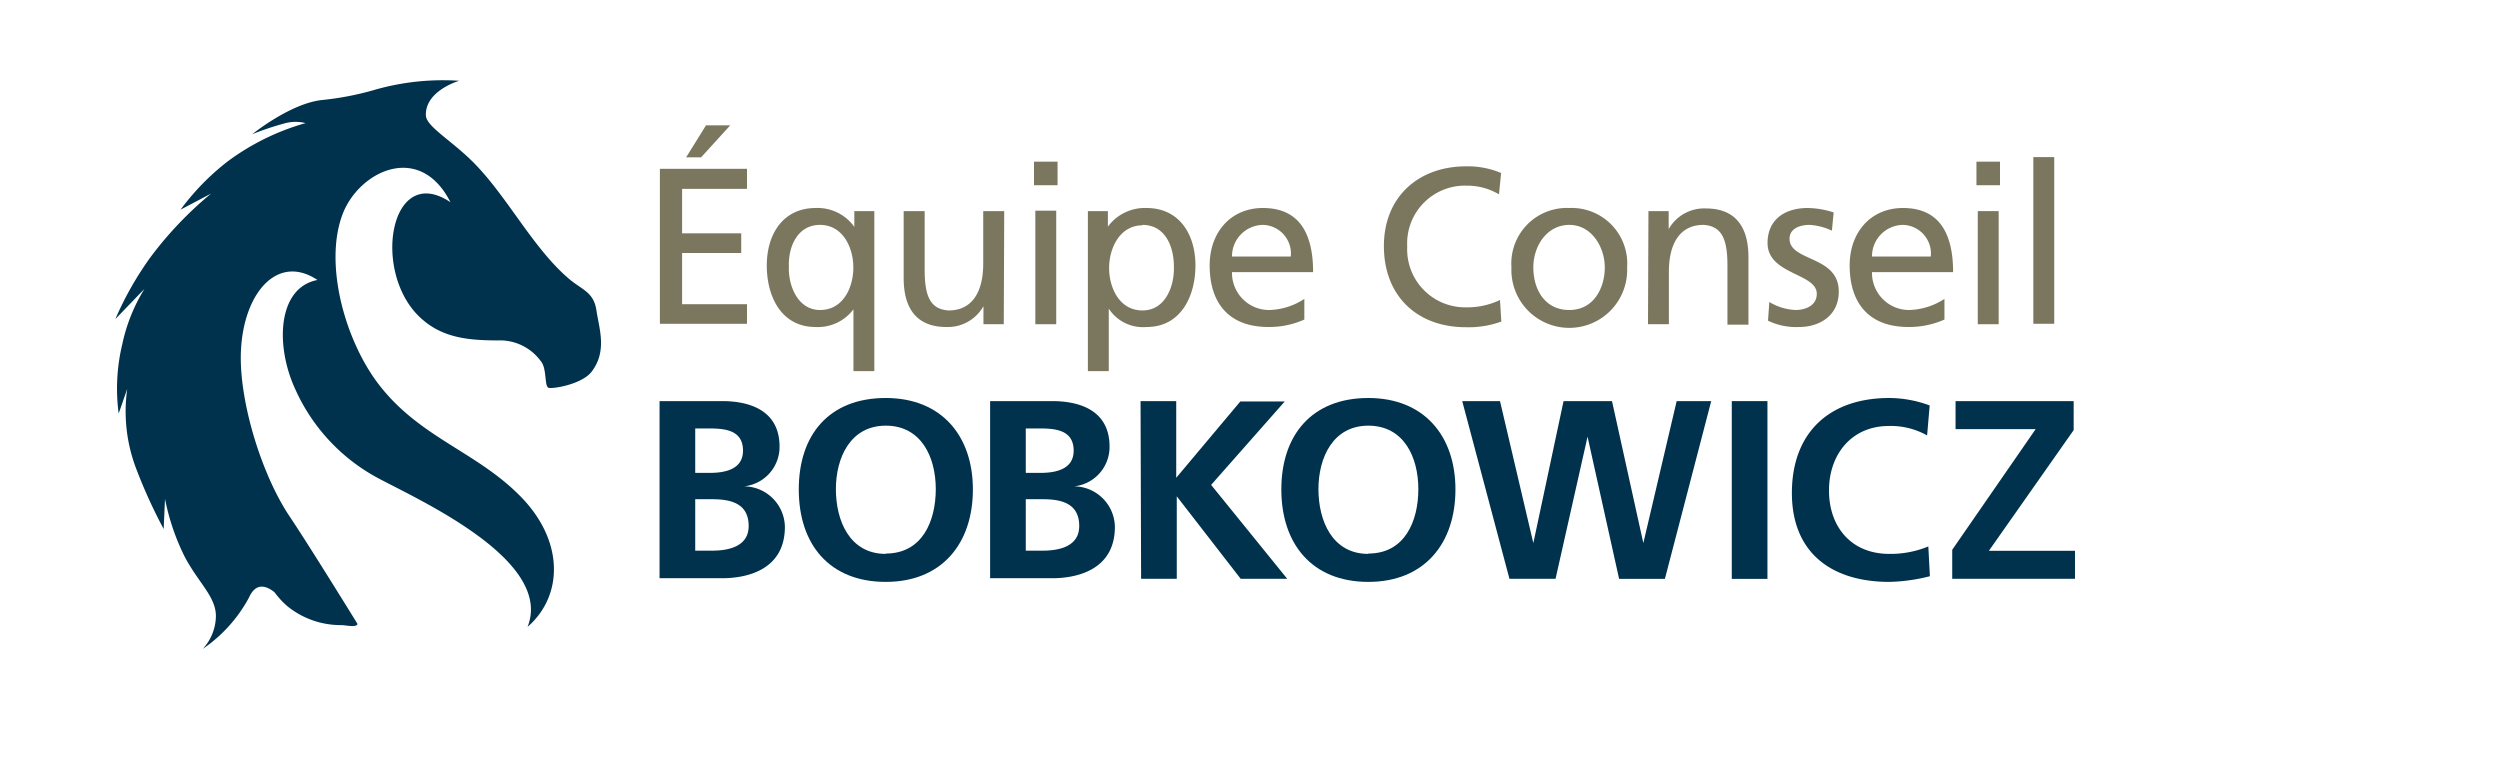
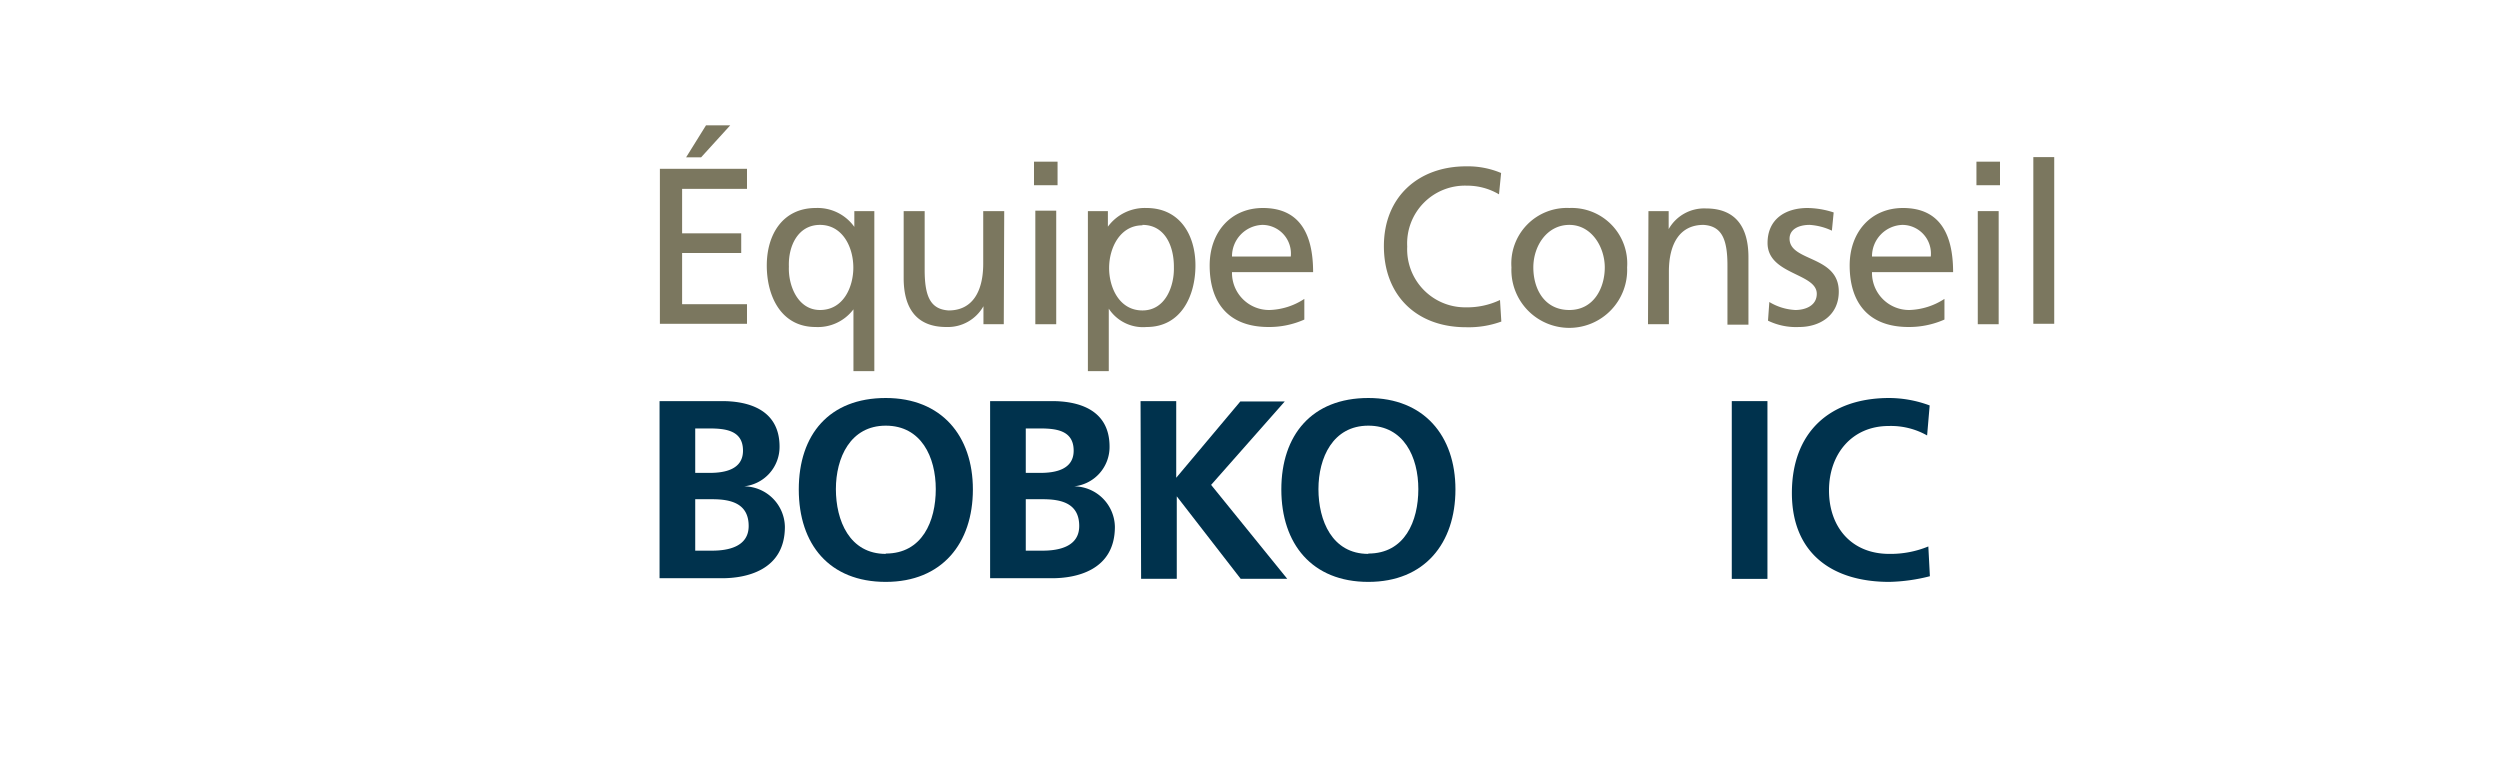
<svg xmlns="http://www.w3.org/2000/svg" id="be4f6acd-0e63-4a28-9eee-2a1c1df72f8c" data-name="Calque 1" width="225" height="70" viewBox="0 0 225 70">
  <title>logo-cp-equipe-bobkowicz-L</title>
  <path d="M59.39,15.19h7.84V17H61.39V21h5.32v1.77H61.39v4.61h5.84v1.76H59.39Zm4.15-3.91h2.18L63.1,14.16H61.75Z" fill="#7b775f" />
  <path d="M78.69,33.4H76.81V27.84h0a4,4,0,0,1-3.41,1.59c-3.09,0-4.39-2.75-4.39-5.54s1.44-5.17,4.41-5.17a4.06,4.06,0,0,1,3.47,1.7h0V19h1.8ZM73.8,27.9c2.13,0,3-2.1,3-3.81,0-1.9-1-3.85-3-3.85S70.93,22.17,71,24C70.93,25.64,71.77,27.9,73.8,27.9Z" fill="#7b775f" />
  <path d="M90.34,29.18H88.51V27.56h0a3.68,3.68,0,0,1-3.35,1.87c-2.64,0-3.83-1.65-3.83-4.4V19h1.89v5.29c0,2.39.52,3.55,2.16,3.65,2.15,0,3.11-1.72,3.11-4.21V19h1.89Z" fill="#7b775f" />
  <path d="M95.18,16.67H93.06V14.55h2.12Zm-2,2.29h1.88V29.18H93.18Z" fill="#7b775f" />
  <path d="M97.91,19h1.8V20.4h0a4.12,4.12,0,0,1,3.47-1.68c3,0,4.41,2.42,4.41,5.17s-1.3,5.54-4.39,5.54a3.68,3.68,0,0,1-3.41-1.65h0V33.4H97.91Zm4.91,1.28c-2,0-3,2-3,3.85,0,1.71.89,3.81,3,3.81s2.87-2.26,2.83-3.87C105.67,22.19,104.87,20.24,102.82,20.24Z" fill="#7b775f" />
  <path d="M117.39,28.76a7.77,7.77,0,0,1-3.22.67c-3.63,0-5.3-2.21-5.3-5.54,0-3,1.91-5.17,4.79-5.17,3.41,0,4.52,2.48,4.52,5.77h-7.3a3.34,3.34,0,0,0,3.37,3.41,6,6,0,0,0,3.14-1Zm-1.22-5.67a2.58,2.58,0,0,0-2.55-2.85,2.83,2.83,0,0,0-2.74,2.85Z" fill="#7b775f" />
  <path d="M134.91,17.49a5.62,5.62,0,0,0-2.89-.78,5.2,5.2,0,0,0-5.37,5.48,5.22,5.22,0,0,0,5.27,5.47A6.89,6.89,0,0,0,135,27l.12,1.94a8.56,8.56,0,0,1-3.19.51c-4.43,0-7.38-2.85-7.38-7.3s3.13-7.18,7.4-7.18a7.72,7.72,0,0,1,3.15.6Z" fill="#7b775f" />
  <path d="M141.24,18.72a5,5,0,0,1,5.2,5.35,5.21,5.21,0,1,1-10.41,0A5,5,0,0,1,141.24,18.72Zm0,9.18c2.21,0,3.19-2,3.19-3.83s-1.18-3.83-3.19-3.83S138,22.13,138,24.07,139,27.9,141.24,27.9Z" fill="#7b775f" />
  <path d="M148.36,19h1.82v1.62h0a3.67,3.67,0,0,1,3.35-1.86c2.65,0,3.83,1.64,3.83,4.39v6.07h-1.89V23.89c0-2.39-.52-3.55-2.16-3.65-2.15,0-3.11,1.73-3.11,4.21v4.73h-1.88Z" fill="#7b775f" />
  <path d="M159.24,27.18a5,5,0,0,0,2.34.72c.86,0,1.93-.36,1.93-1.46,0-1.87-4.43-1.71-4.43-4.57,0-2.13,1.58-3.15,3.61-3.15a7.85,7.85,0,0,1,2.34.4l-.16,1.64a5.49,5.49,0,0,0-2-.52c-1,0-1.81.4-1.81,1.24,0,2.09,4.43,1.49,4.43,4.76,0,2.18-1.74,3.19-3.57,3.19a5.75,5.75,0,0,1-2.8-.57Z" fill="#7b775f" />
  <path d="M175,28.76a7.87,7.87,0,0,1-3.23.67c-3.63,0-5.3-2.21-5.3-5.54,0-3,1.91-5.17,4.8-5.17,3.4,0,4.51,2.48,4.51,5.77h-7.3a3.34,3.34,0,0,0,3.37,3.41,6.1,6.1,0,0,0,3.15-1Zm-1.23-5.67a2.58,2.58,0,0,0-2.54-2.85,2.83,2.83,0,0,0-2.75,2.85Z" fill="#7b775f" />
  <path d="M180,16.67h-2.12V14.55H180ZM178,19h1.88V29.18H178Z" fill="#7b775f" />
  <path d="M183,14.14h1.88v15H183Z" fill="#7b775f" />
  <path d="M59.36,36.1H65c2.06,0,5.16.59,5.16,4.1a3.57,3.57,0,0,1-3.19,3.57v0a3.71,3.71,0,0,1,3.67,3.64c0,4-3.62,4.63-5.64,4.63H59.36Zm3.21,6.46h1.3c1.35,0,3-.3,3-2,0-1.86-1.63-2-3.1-2H62.57Zm0,7h1.51c1.49,0,3.3-.37,3.3-2.22,0-2.09-1.7-2.41-3.3-2.41H62.57Z" fill="#00324d" />
  <path d="M79.72,35.82c5,0,7.84,3.39,7.84,8.23s-2.77,8.32-7.84,8.32S71.89,49,71.89,44.05,74.64,35.82,79.72,35.82Zm0,14c3.28,0,4.5-2.91,4.5-5.8s-1.31-5.71-4.5-5.71-4.49,2.89-4.49,5.71S76.45,49.85,79.72,49.85Z" fill="#00324d" />
  <path d="M89.11,36.1H94.7c2.07,0,5.16.59,5.16,4.1a3.56,3.56,0,0,1-3.19,3.57v0a3.71,3.71,0,0,1,3.67,3.64c0,4-3.62,4.63-5.64,4.63H89.11Zm3.21,6.46h1.31c1.35,0,3-.3,3-2,0-1.86-1.63-2-3.09-2H92.32Zm0,7h1.51c1.49,0,3.3-.37,3.3-2.22,0-2.09-1.69-2.41-3.3-2.41H92.32Z" fill="#00324d" />
  <path d="M102.65,36.1h3.21V43l5.77-6.87h4L109,43.64l6.85,8.45h-4.19l-5.75-7.42h0v7.42h-3.21Z" fill="#00324d" />
  <path d="M123.15,35.82c5,0,7.84,3.39,7.84,8.23s-2.77,8.32-7.84,8.32-7.83-3.42-7.83-8.32S118.07,35.82,123.15,35.82Zm0,14c3.28,0,4.5-2.91,4.5-5.8s-1.31-5.71-4.5-5.71-4.49,2.89-4.49,5.71S119.88,49.85,123.15,49.85Z" fill="#00324d" />
-   <path d="M131.6,36.1H135l3,12.78H138l2.72-12.78h4.36l2.82,12.78h0l3-12.78h3.11l-4.17,16h-4.12L142.88,39.3h0L140,52.09h-4.15Z" fill="#00324d" />
  <path d="M155.86,36.1h3.21v16h-3.21Z" fill="#00324d" />
  <path d="M173.69,51.86a16,16,0,0,1-3.65.51c-5.17,0-8.77-2.59-8.77-8s3.34-8.55,8.77-8.55a10.57,10.57,0,0,1,3.63.67l-.23,2.7a6.61,6.61,0,0,0-3.46-.85c-3.3,0-5.37,2.52-5.37,5.8s2,5.71,5.43,5.71a8.91,8.91,0,0,0,3.51-.67Z" fill="#00324d" />
-   <path d="M175.7,49.48l7.51-10.86H176V36.1h10.63v2.61L179,49.57h7.75v2.52H175.7Z" fill="#00324d" />
-   <path d="M53.68,27.94c-.24-1.63-1.25-1.84-2.38-2.77-3.28-2.73-5.61-7.45-8.69-10.55-2-2-4.23-3.23-4.28-4.22-.09-2.24,3-3.13,3-3.13a22.25,22.25,0,0,0-7.8.87h0A26.5,26.5,0,0,1,29,9c-2.85.29-6.3,3.08-6.3,3.08a25.71,25.71,0,0,1,3-1,3.68,3.68,0,0,1,1.8,0,21.58,21.58,0,0,0-7,3.44,21.88,21.88,0,0,0-4.25,4.35L19,17.42a33.22,33.22,0,0,0-5.48,5.76,29.59,29.59,0,0,0-3.14,5.54L13,26a15.68,15.68,0,0,0-2,5,17.1,17.1,0,0,0-.32,6.22L11.45,35a14.45,14.45,0,0,0,.74,7,46.09,46.09,0,0,0,2.54,5.61l.12-2.71A20.55,20.55,0,0,0,16.57,50c1.25,2.44,2.91,3.71,2.86,5.52a4.43,4.43,0,0,1-1.18,2.88,13.1,13.1,0,0,0,4.16-4.62c.61-1.37,1.54-1.08,2.28-.49l.09.11a7.44,7.44,0,0,0,1.11,1.18h0a7.63,7.63,0,0,0,4.86,1.68c.35,0,1.31.25,1.43-.1,0,0-4.31-7-6.16-9.75C23.46,42.55,21.4,35.74,21.7,31.3c.34-5.13,3.38-8.44,6.87-6.1-3.58.68-3.82,5.88-2,9.82a16.93,16.93,0,0,0,7,7.76c3,1.73,16.39,7.38,13.91,13.64,3.2-2.78,3.33-7.7-.62-11.73s-9-5.26-12.7-10c-3.12-4-5-10.91-3.35-15.35,1.41-3.87,6.94-6.66,9.73-1.14-5.54-3.72-7.22,6.72-2.4,10.66,2,1.68,4.47,1.76,6.63,1.78a4.55,4.55,0,0,1,3.9,1.86c.57.65.31,2.28.7,2.4s3-.31,3.88-1.45C54.66,31.59,53.93,29.62,53.68,27.94Z" fill="#00324d" fill-rule="evenodd" />
</svg>